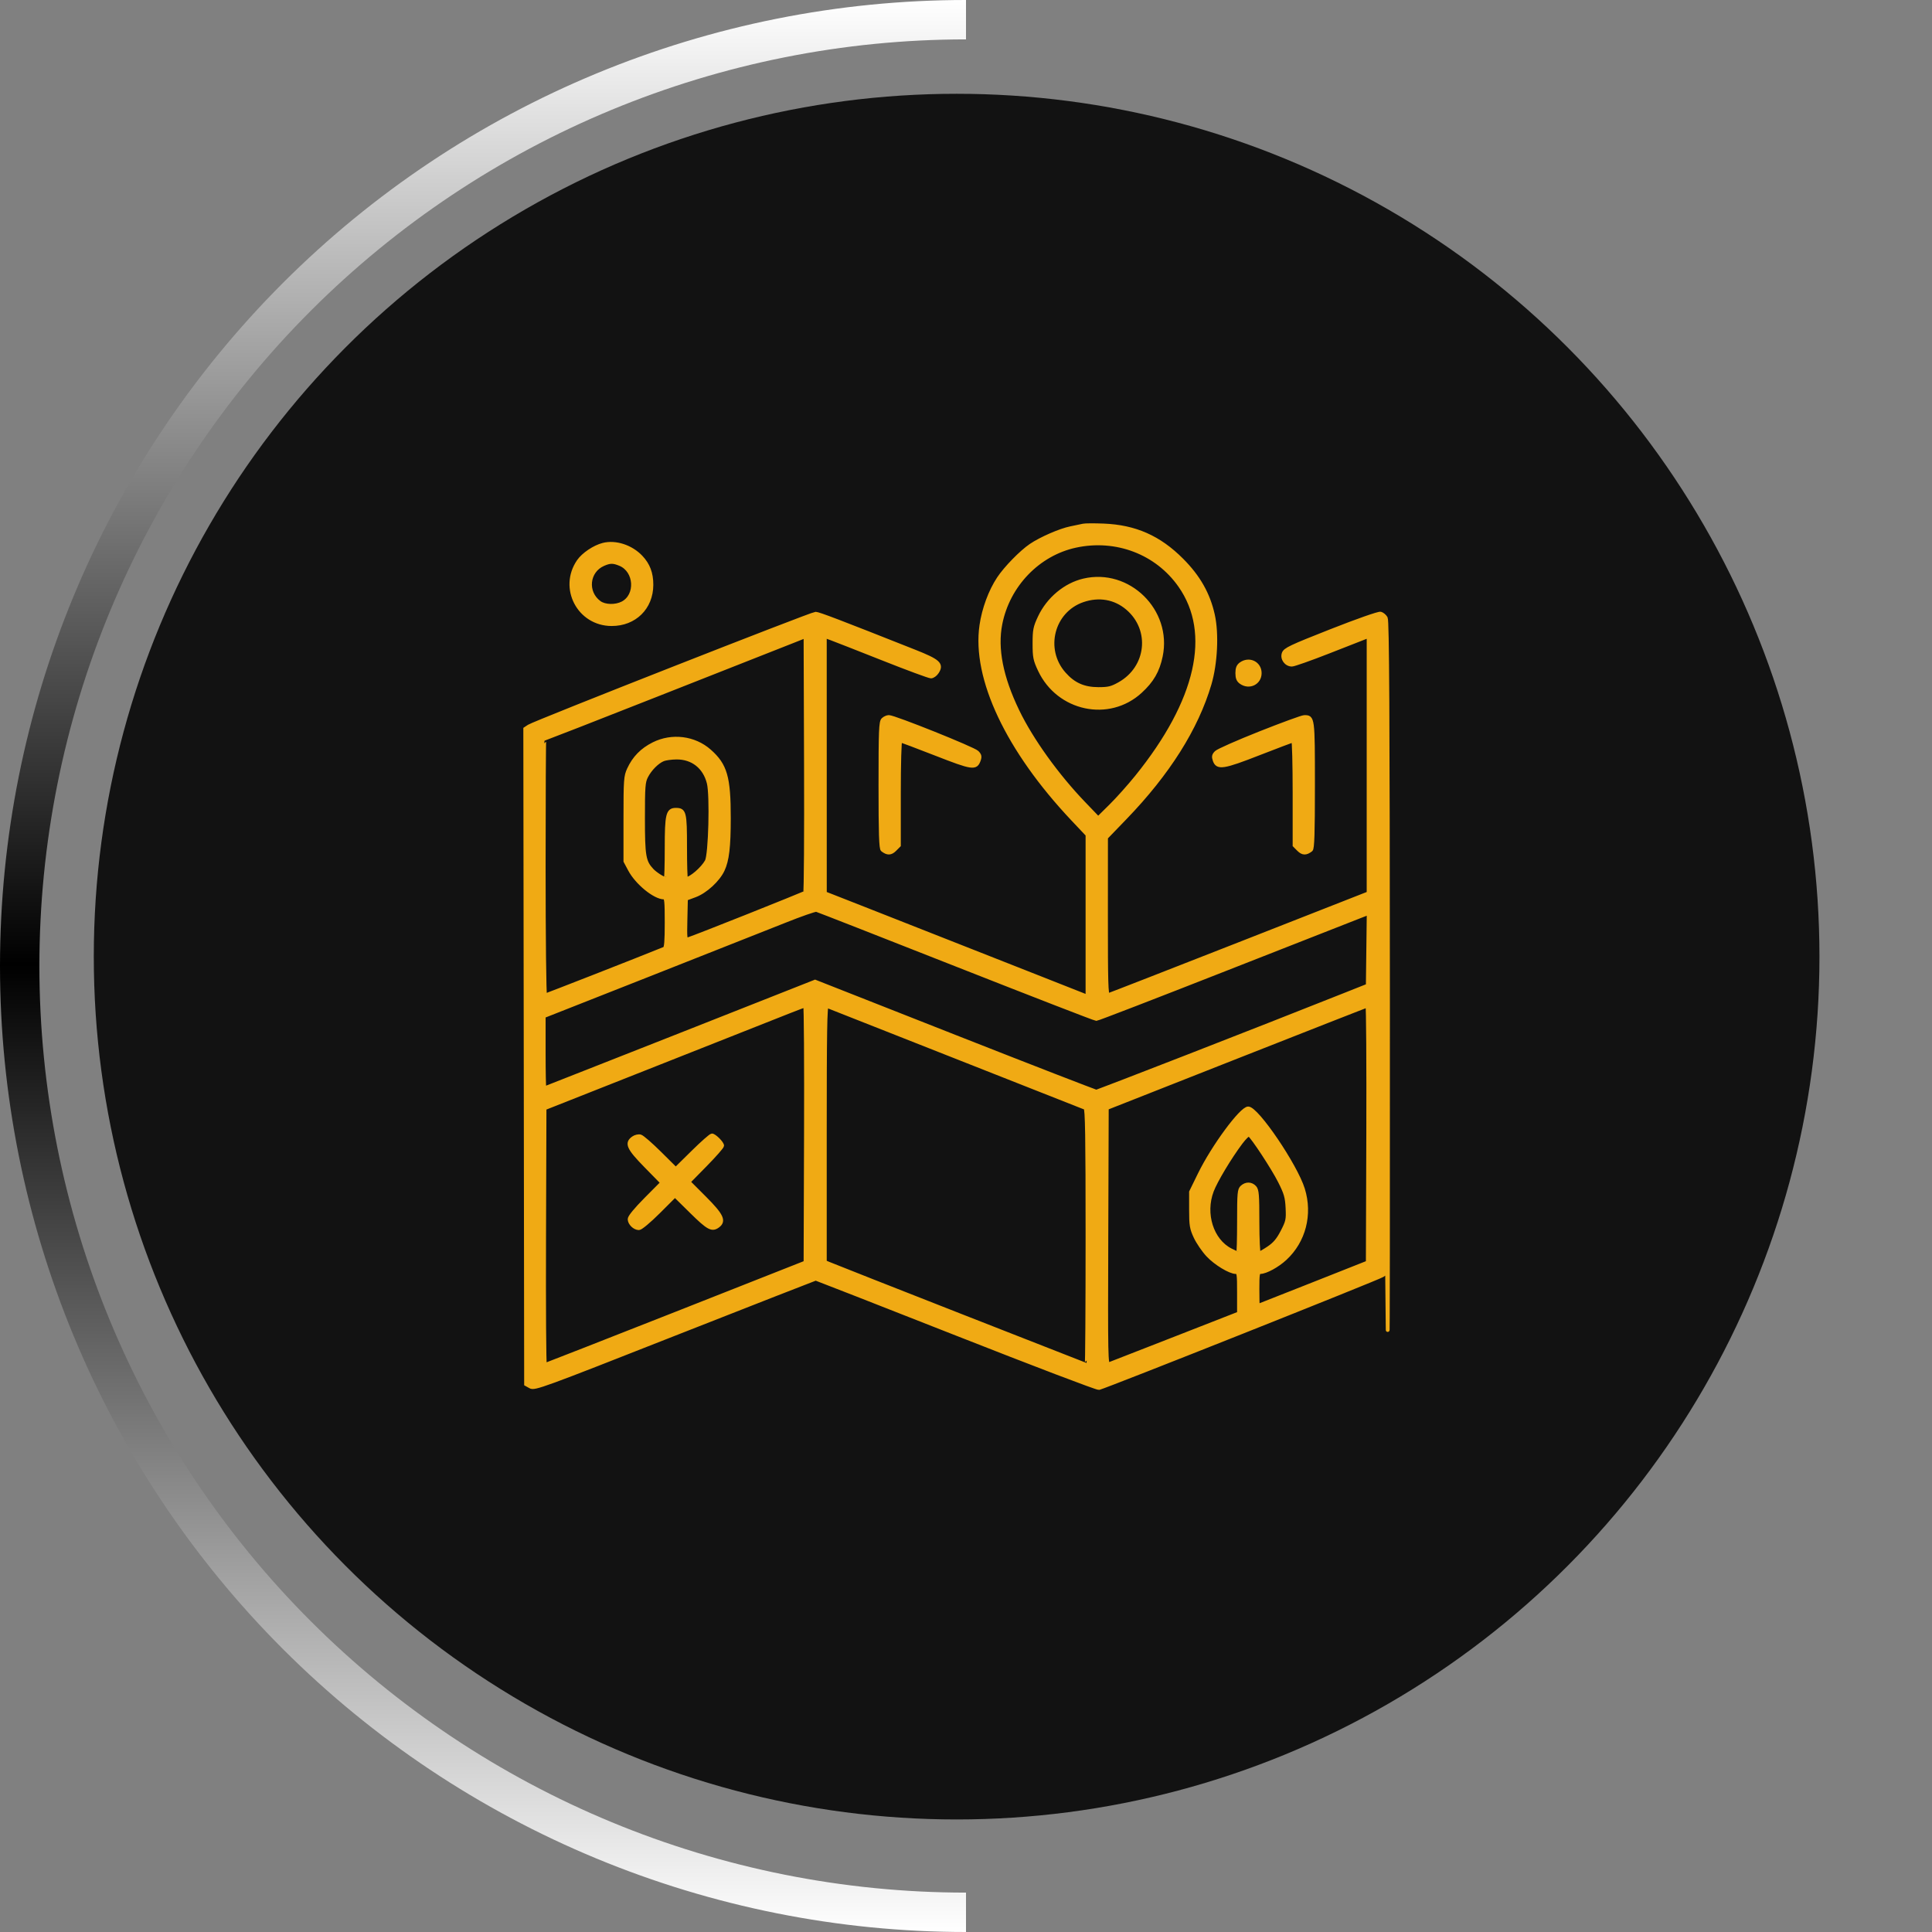
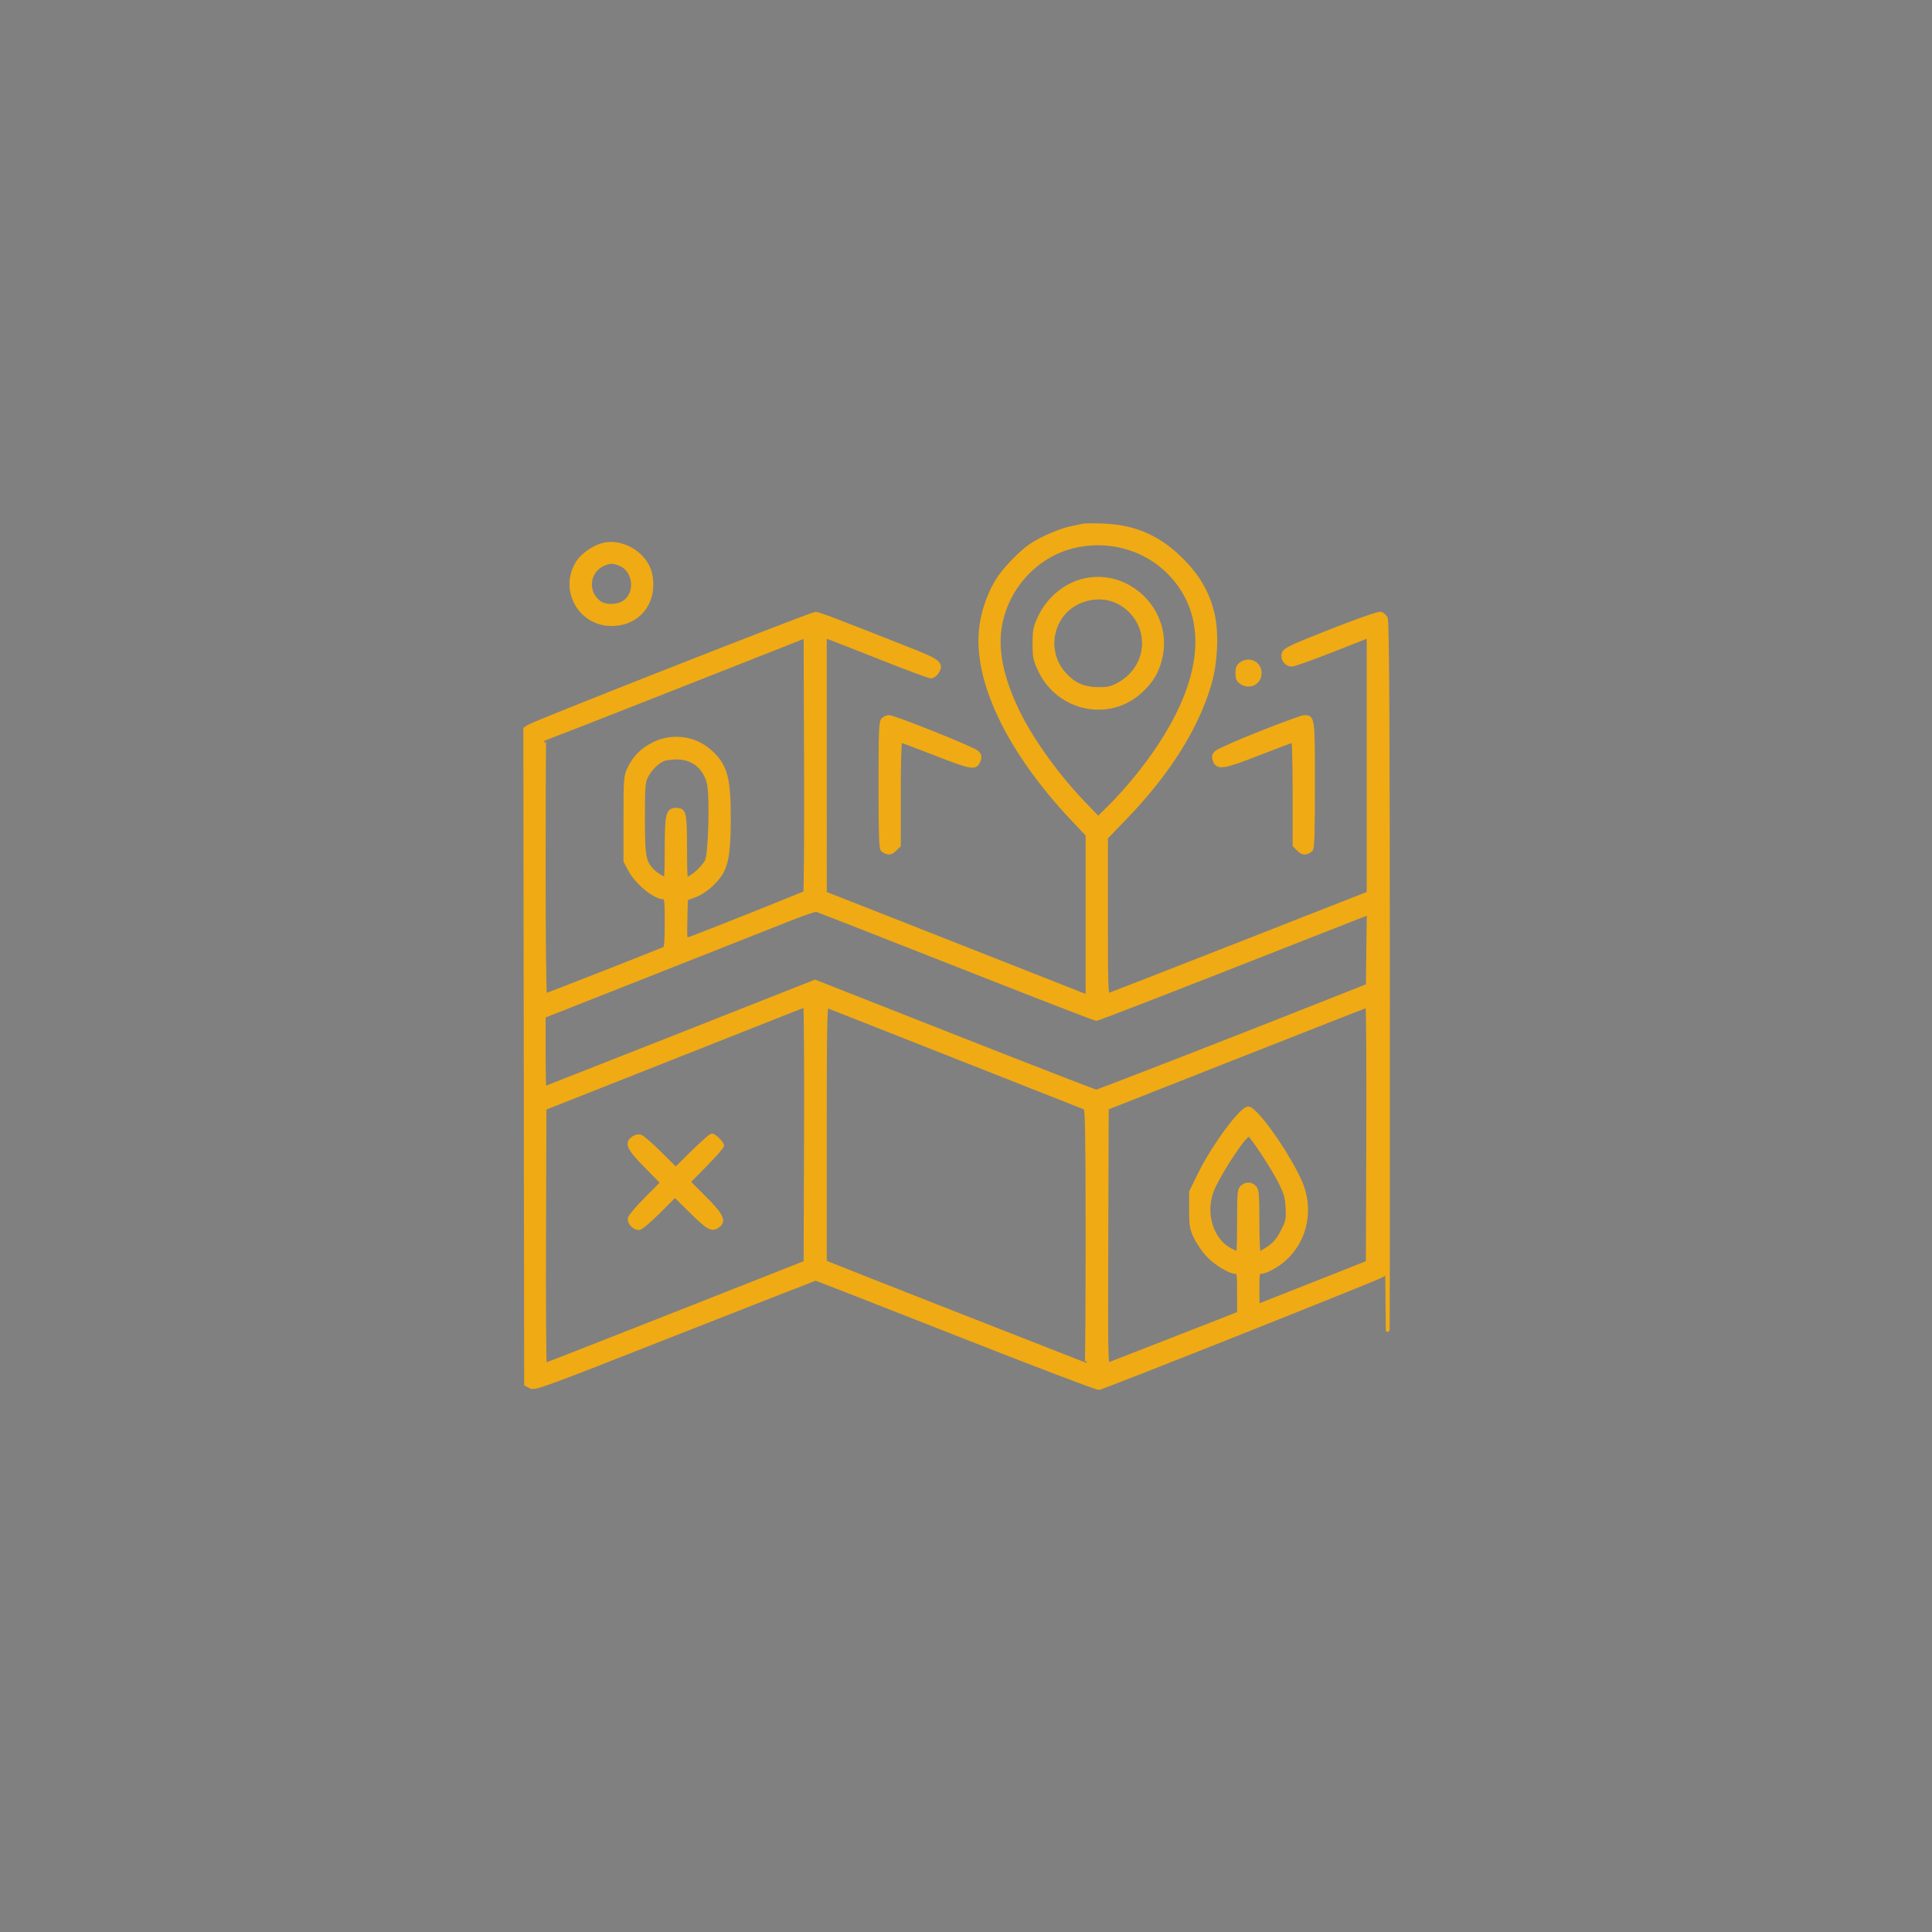
<svg xmlns="http://www.w3.org/2000/svg" width="103" height="103" viewBox="0 0 103 103" fill="none">
  <rect x="0" y="0" width="103" height="103" fill="#808080" stroke="none" />
-   <circle cx="51" cy="51" r="46" fill="#121212" />
  <path fill-rule="evenodd" clip-rule="evenodd" d="M57.751 28.019C57.653 28.042 57.35 28.105 57.078 28.16C56.528 28.27 55.491 28.721 54.959 29.082C54.44 29.435 53.613 30.282 53.243 30.84C52.796 31.515 52.447 32.459 52.319 33.342C51.91 36.161 53.718 39.991 57.199 43.679L57.976 44.502V53.135L55.485 52.152C50.374 50.136 48.003 49.202 46.018 48.424L43.977 47.623L43.975 33.914L44.312 34.036C44.497 34.103 45.731 34.587 47.054 35.111C48.377 35.636 49.538 36.065 49.632 36.065C49.727 36.065 49.872 35.962 49.954 35.836C50.231 35.413 50.046 35.242 48.762 34.733C44.73 33.134 43.641 32.719 43.482 32.718C43.277 32.718 28.511 38.523 28.202 38.725L28 38.858L28.045 73.793L28.276 73.922C28.495 74.046 28.873 73.908 35.962 71.115C40.063 69.499 43.45 68.177 43.489 68.177C43.528 68.177 46.907 69.497 50.999 71.11C55.091 72.722 58.506 74.023 58.589 74C59.12 73.851 73.505 68.131 73.703 67.99L73.948 67.814L73.978 70.717C73.995 72.313 74.004 64.512 73.999 53.38C73.991 37.989 73.964 33.096 73.883 32.95C73.825 32.845 73.698 32.738 73.602 32.713C73.501 32.687 72.389 33.076 70.974 33.633C68.81 34.485 68.511 34.627 68.437 34.835C68.337 35.117 68.569 35.435 68.876 35.435C68.982 35.435 69.854 35.127 70.814 34.751C71.774 34.374 72.65 34.031 72.762 33.988L72.963 33.91L72.962 47.623L66.085 50.322C62.302 51.806 59.153 53.034 59.085 53.05C58.983 53.074 58.963 52.376 58.965 48.867L58.967 44.655L59.984 43.601C62.277 41.225 63.789 38.829 64.486 36.469C64.81 35.373 64.888 33.785 64.665 32.785C64.418 31.671 63.897 30.752 63.003 29.856C61.797 28.646 60.516 28.08 58.828 28.013C58.335 27.994 57.85 27.996 57.751 28.019ZM32.159 29.041C31.69 29.159 31.099 29.555 30.848 29.92C29.864 31.351 30.867 33.268 32.603 33.274C33.835 33.279 34.725 32.404 34.73 31.182C34.732 30.563 34.557 30.102 34.166 29.693C33.639 29.142 32.819 28.876 32.159 29.041ZM57.348 29.098C55.347 29.529 53.741 31.197 53.334 33.267C53.077 34.578 53.377 36.105 54.248 37.91C54.988 39.445 56.355 41.348 57.787 42.837L58.547 43.628L59.211 42.972C59.577 42.612 60.202 41.912 60.602 41.417C63.868 37.374 64.687 33.758 62.91 31.222C61.675 29.46 59.51 28.633 57.348 29.098ZM32.166 30.076C31.32 30.445 31.203 31.579 31.956 32.129C32.244 32.34 32.815 32.355 33.189 32.161C33.992 31.744 33.911 30.429 33.061 30.073C32.695 29.92 32.523 29.92 32.166 30.076ZM57.773 30.945C56.791 31.177 55.892 31.928 55.434 32.898C55.18 33.436 55.15 33.588 55.15 34.311C55.15 35.034 55.18 35.185 55.435 35.725C56.428 37.83 59.118 38.402 60.796 36.865C61.418 36.295 61.723 35.769 61.887 34.98C62.389 32.566 60.162 30.381 57.773 30.945ZM57.722 32.008C56.103 32.569 55.581 34.612 56.725 35.915C57.23 36.49 57.776 36.733 58.562 36.734C59.1 36.734 59.264 36.694 59.684 36.458C61.221 35.592 61.438 33.565 60.115 32.43C59.45 31.859 58.59 31.708 57.722 32.008ZM42.405 34.131C40.35 34.95 29.047 39.393 29.021 39.393C29.003 39.393 28.988 42.469 28.988 46.229C28.988 49.989 29.022 53.066 29.064 53.066C29.119 53.066 34.102 51.114 35.427 50.574C35.51 50.54 35.539 50.175 35.539 49.188C35.539 48.042 35.519 47.848 35.401 47.848C34.909 47.848 33.956 47.072 33.58 46.364L33.34 45.914V43.666C33.34 41.569 33.353 41.389 33.529 41.008C33.809 40.402 34.227 39.975 34.841 39.667C35.821 39.176 37.016 39.325 37.824 40.038C38.675 40.789 38.86 41.428 38.859 43.615C38.859 45.151 38.774 45.869 38.531 46.385C38.281 46.916 37.613 47.529 37.059 47.736L36.571 47.918L36.546 49.019C36.523 50.038 36.532 50.116 36.681 50.074C37.007 49.981 42.856 47.652 42.921 47.589C42.959 47.553 42.979 44.462 42.966 40.72L42.943 33.917L42.405 34.131ZM66.163 35.395C66.015 35.499 65.963 35.626 65.963 35.885C65.963 36.144 66.015 36.271 66.163 36.374C66.602 36.683 67.16 36.409 67.16 35.885C67.16 35.36 66.602 35.087 66.163 35.395ZM47.078 38.365C46.955 38.488 46.937 38.931 46.937 41.862C46.937 44.44 46.963 45.238 47.049 45.305C47.313 45.51 47.488 45.505 47.705 45.288L47.924 45.068V42.275C47.924 40.739 47.959 39.483 48.002 39.483C48.045 39.483 48.9 39.803 49.901 40.195C51.846 40.955 52.022 40.981 52.183 40.528C52.252 40.335 52.233 40.254 52.088 40.109C51.898 39.917 47.674 38.224 47.388 38.224C47.295 38.224 47.156 38.287 47.078 38.365ZM67.175 39.087C65.99 39.557 64.942 40.02 64.846 40.115C64.704 40.256 64.687 40.335 64.758 40.538C64.906 40.962 65.221 40.912 67.135 40.162C68.09 39.789 68.903 39.483 68.943 39.483C68.982 39.483 69.015 40.739 69.015 42.275V45.068L69.234 45.288C69.451 45.505 69.626 45.51 69.89 45.305C69.976 45.238 70.002 44.44 70.002 41.862C70.002 38.235 69.999 38.217 69.524 38.228C69.417 38.231 68.359 38.617 67.175 39.087ZM28.044 56.304C28.044 65.926 28.055 69.863 28.068 65.052C28.081 60.24 28.081 52.367 28.068 47.556C28.055 42.745 28.044 46.681 28.044 56.304ZM35.36 40.483C35.044 40.609 34.655 40.998 34.454 41.391C34.301 41.688 34.283 41.931 34.283 43.62C34.283 45.643 34.333 45.938 34.758 46.394C34.937 46.586 35.366 46.859 35.49 46.859C35.517 46.859 35.539 46.119 35.539 45.215C35.539 43.425 35.6 43.171 36.031 43.171C36.491 43.171 36.526 43.313 36.526 45.156C36.526 46.093 36.549 46.859 36.577 46.859C36.822 46.859 37.46 46.311 37.677 45.914C37.868 45.566 37.949 42.402 37.784 41.745C37.57 40.889 36.919 40.378 36.059 40.388C35.798 40.391 35.483 40.434 35.36 40.483ZM41.821 49.108C40.958 49.453 37.717 50.735 34.619 51.956L28.988 54.176V56.095C28.988 57.15 29.005 58.013 29.027 58.013C29.049 58.013 32.304 56.735 36.26 55.173L43.454 52.332L50.894 55.263C54.986 56.874 58.385 58.193 58.447 58.193C58.541 58.193 67.055 54.877 71.617 53.062L72.919 52.545L72.967 48.674L72.539 48.839C72.303 48.929 69.064 50.201 65.341 51.664C61.617 53.128 58.515 54.325 58.448 54.325C58.38 54.325 55.026 53.024 50.993 51.435C46.961 49.845 43.601 48.53 43.527 48.512C43.453 48.494 42.685 48.762 41.821 49.108ZM42.091 53.92C41.671 54.087 38.561 55.317 35.18 56.654L29.032 59.085L29.01 65.925C28.997 69.687 29.017 72.764 29.054 72.762C29.092 72.761 32.232 71.533 36.033 70.034L42.943 67.307L42.966 60.456C42.979 56.688 42.959 53.608 42.921 53.611C42.884 53.614 42.51 53.754 42.091 53.92ZM43.975 60.434V67.282L44.177 67.368C44.619 67.558 57.889 72.765 57.931 72.765C57.956 72.765 57.976 69.693 57.976 65.938C57.976 60.561 57.952 59.102 57.864 59.067C57.802 59.043 54.702 57.82 50.976 56.35C47.249 54.88 44.149 53.657 44.087 53.632C43.998 53.595 43.975 54.991 43.975 60.434ZM65.918 56.349L59.008 59.073L58.985 65.929C58.963 72.434 58.97 72.782 59.12 72.729C59.206 72.698 60.801 72.077 62.664 71.347L66.052 70.022L66.052 68.92C66.053 67.917 66.038 67.818 65.891 67.818C65.574 67.818 64.808 67.354 64.395 66.912C64.165 66.665 63.868 66.231 63.736 65.948C63.523 65.493 63.495 65.326 63.495 64.49V63.545L63.958 62.6C64.68 61.124 66.179 59.092 66.545 59.092C67.011 59.092 69.076 62.136 69.466 63.397C69.884 64.748 69.517 66.168 68.512 67.097C68.103 67.475 67.486 67.812 67.197 67.816C67.058 67.817 67.04 67.921 67.04 68.717C67.04 69.212 67.05 69.616 67.063 69.616C67.075 69.615 68.398 69.096 70.002 68.461L72.919 67.306L72.942 60.456C72.954 56.688 72.934 53.609 72.897 53.614C72.859 53.62 69.719 54.85 65.918 56.349ZM66.155 60.911C65.563 61.699 64.815 62.946 64.61 63.486C64.147 64.707 64.598 66.134 65.609 66.651C65.8 66.748 65.978 66.828 66.004 66.828C66.031 66.828 66.053 66.065 66.053 65.133C66.053 63.605 66.069 63.423 66.217 63.289C66.433 63.094 66.707 63.1 66.892 63.305C67.019 63.445 67.04 63.712 67.04 65.149C67.04 66.072 67.076 66.828 67.12 66.828C67.164 66.828 67.395 66.697 67.634 66.536C67.96 66.316 68.144 66.098 68.37 65.659C68.648 65.119 68.669 65.022 68.639 64.4C68.611 63.822 68.552 63.617 68.228 62.975C67.872 62.268 66.778 60.602 66.595 60.489C66.549 60.46 66.351 60.65 66.155 60.911ZM33.764 60.672C33.378 60.943 33.497 61.208 34.436 62.165L35.307 63.054L34.436 63.931C33.895 64.476 33.565 64.878 33.565 64.994C33.565 65.221 33.83 65.479 34.064 65.479C34.16 65.479 34.617 65.097 35.109 64.606L35.984 63.732L36.871 64.606C37.762 65.483 37.958 65.588 38.27 65.359C38.629 65.097 38.483 64.787 37.572 63.874L36.71 63.011L37.606 62.099C38.098 61.598 38.501 61.139 38.501 61.08C38.501 60.941 38.092 60.532 37.953 60.532C37.895 60.532 37.437 60.935 36.937 61.429L36.027 62.326L35.177 61.483C34.71 61.019 34.246 60.615 34.145 60.586C34.044 60.556 33.875 60.594 33.764 60.672Z" fill="#F0AA14" stroke="#F0AA14" stroke-width="0.2" />
-   <path d="M51.5 0C37.841 1.62878e-07 24.742 5.426 15.084 15.084C5.426 24.742 2.28882e-05 37.841 0 51.5C-2.28882e-05 65.159 5.426 78.258 15.084 87.916C24.742 97.574 37.841 103 51.5 103L51.5 100.9C38.398 100.9 25.833 95.695 16.569 86.431C7.304 77.167 2.1 64.602 2.1 51.5C2.1 38.398 7.305 25.833 16.569 16.569C25.833 7.305 38.398 2.1 51.5 2.1V0Z" fill="url(#paint0_linear_542_3)" />
  <defs>
    <linearGradient id="paint0_linear_542_3" x1="51.5" y1="0" x2="51.5" y2="103" gradientUnits="userSpaceOnUse">
      <stop stop-color="white" />
      <stop offset="0.499" />
      <stop offset="1" stop-color="white" />
    </linearGradient>
  </defs>
</svg>